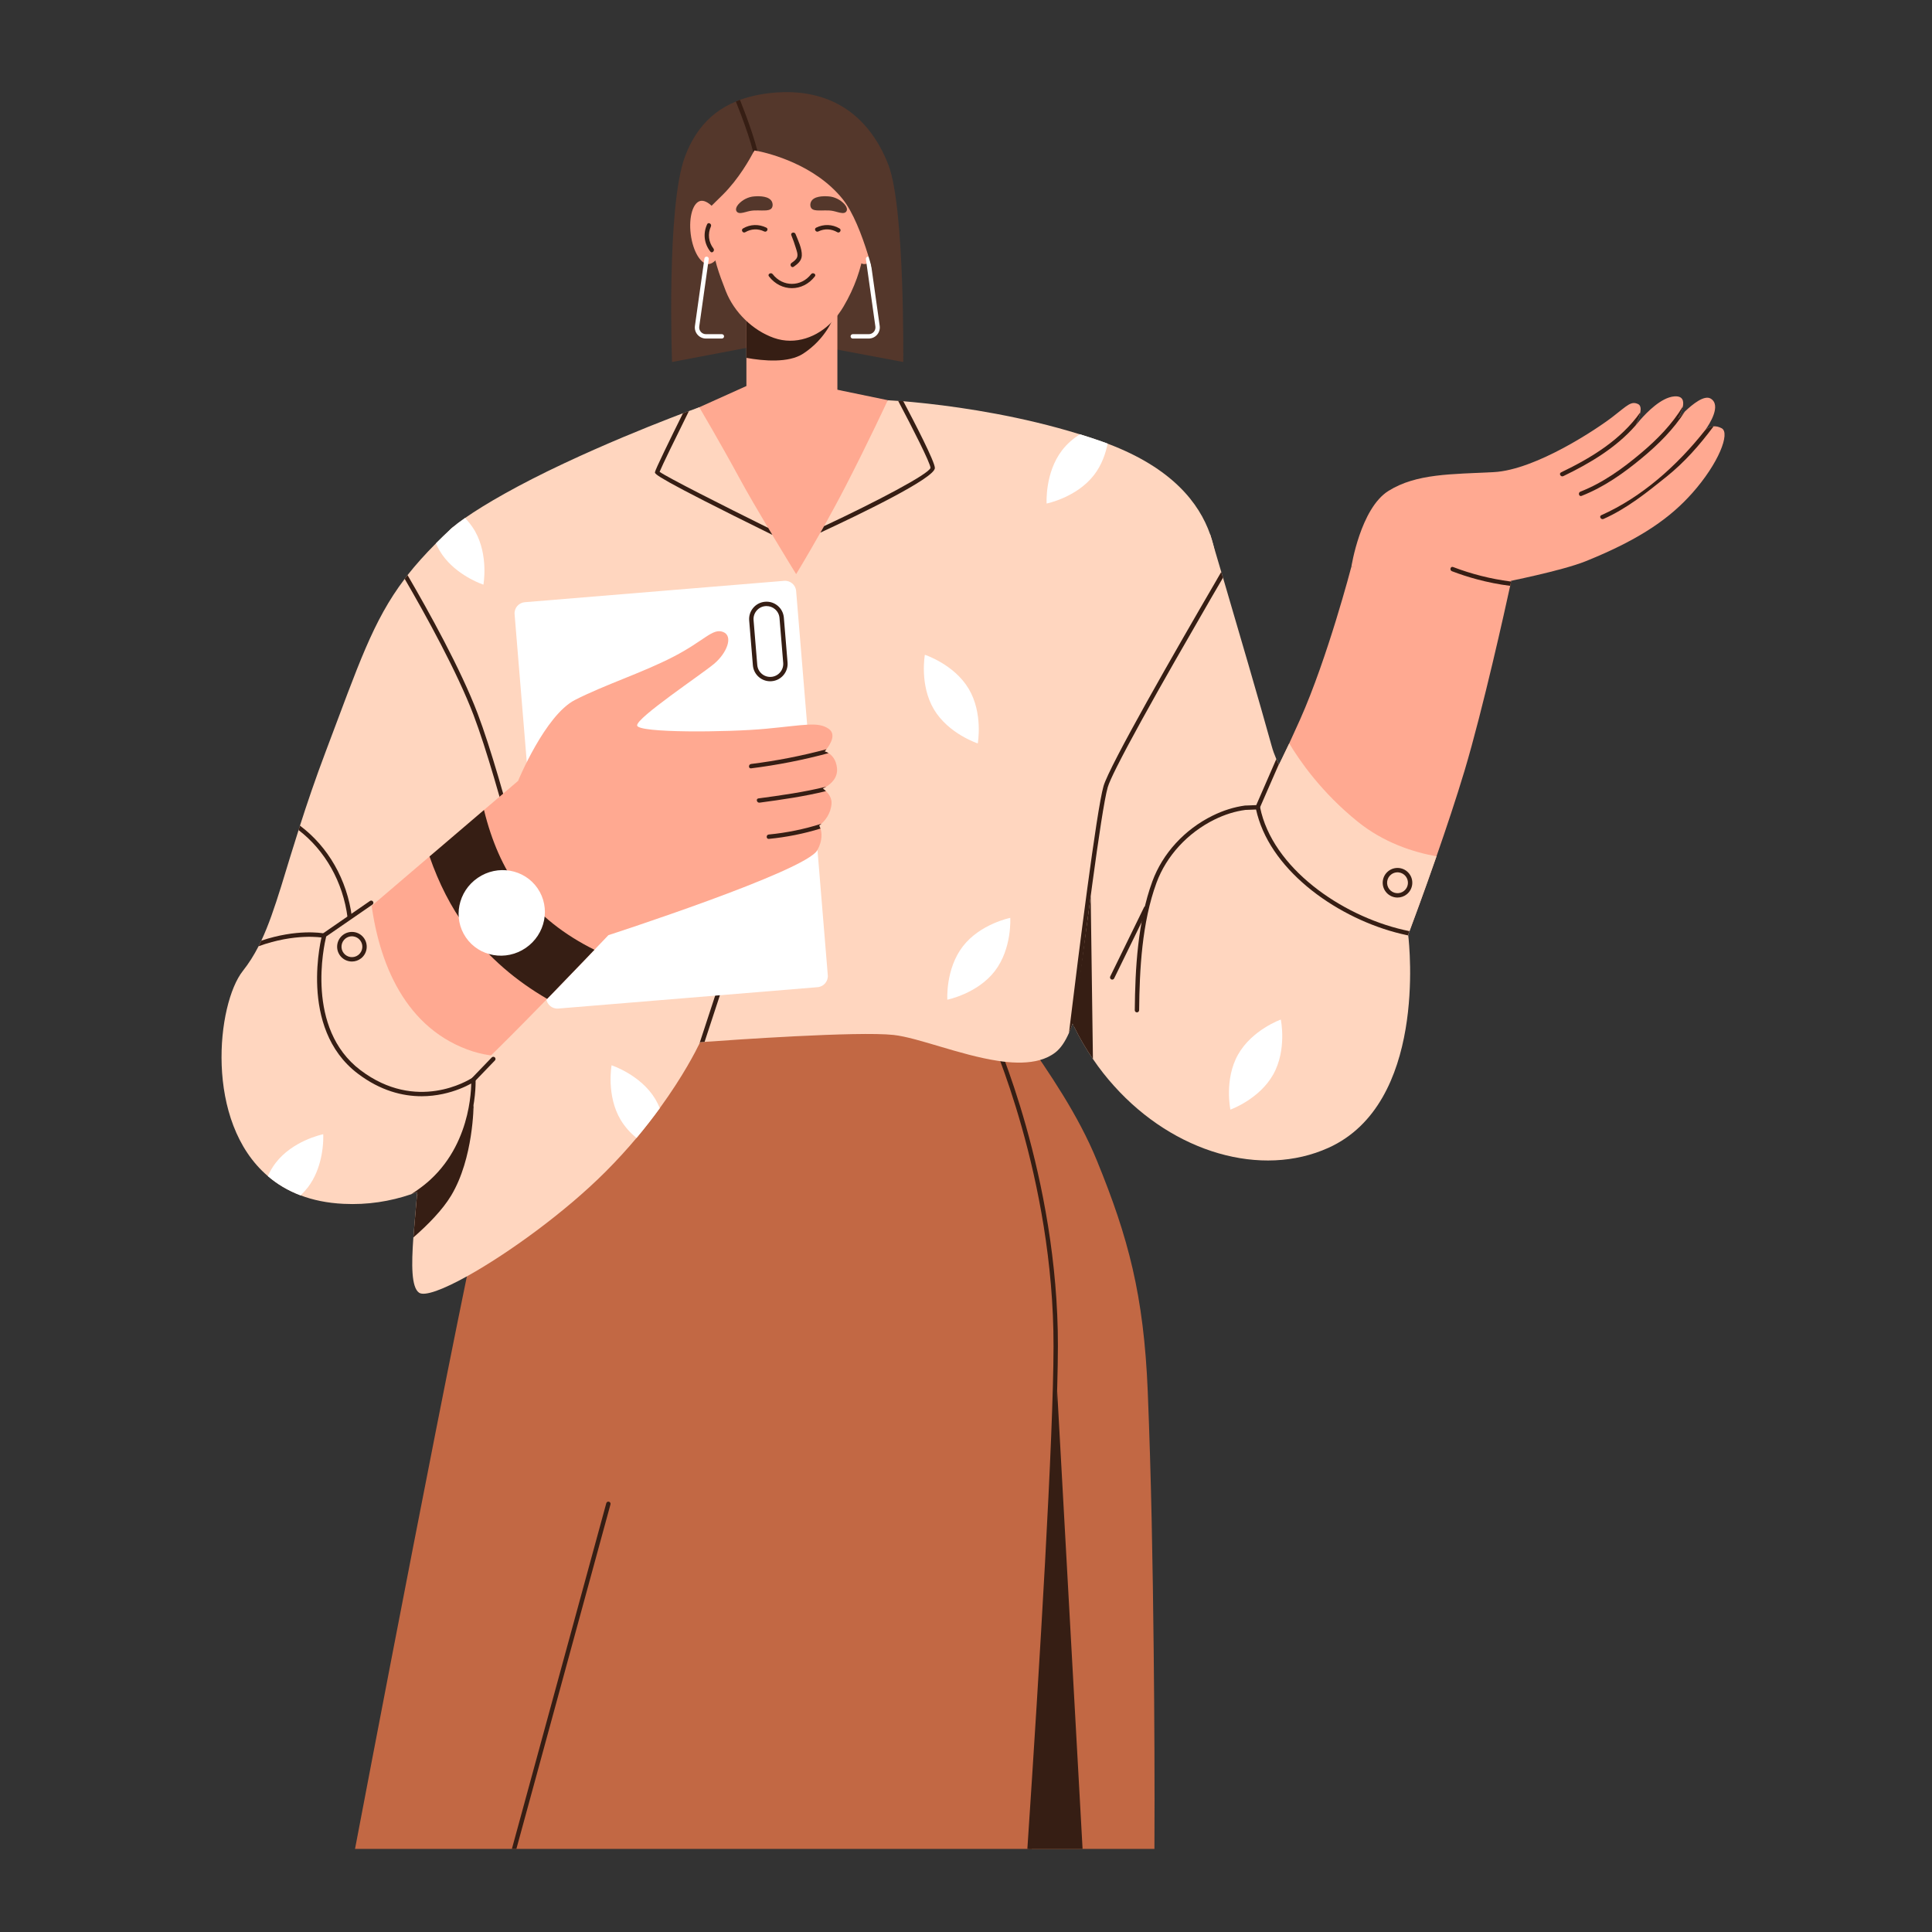
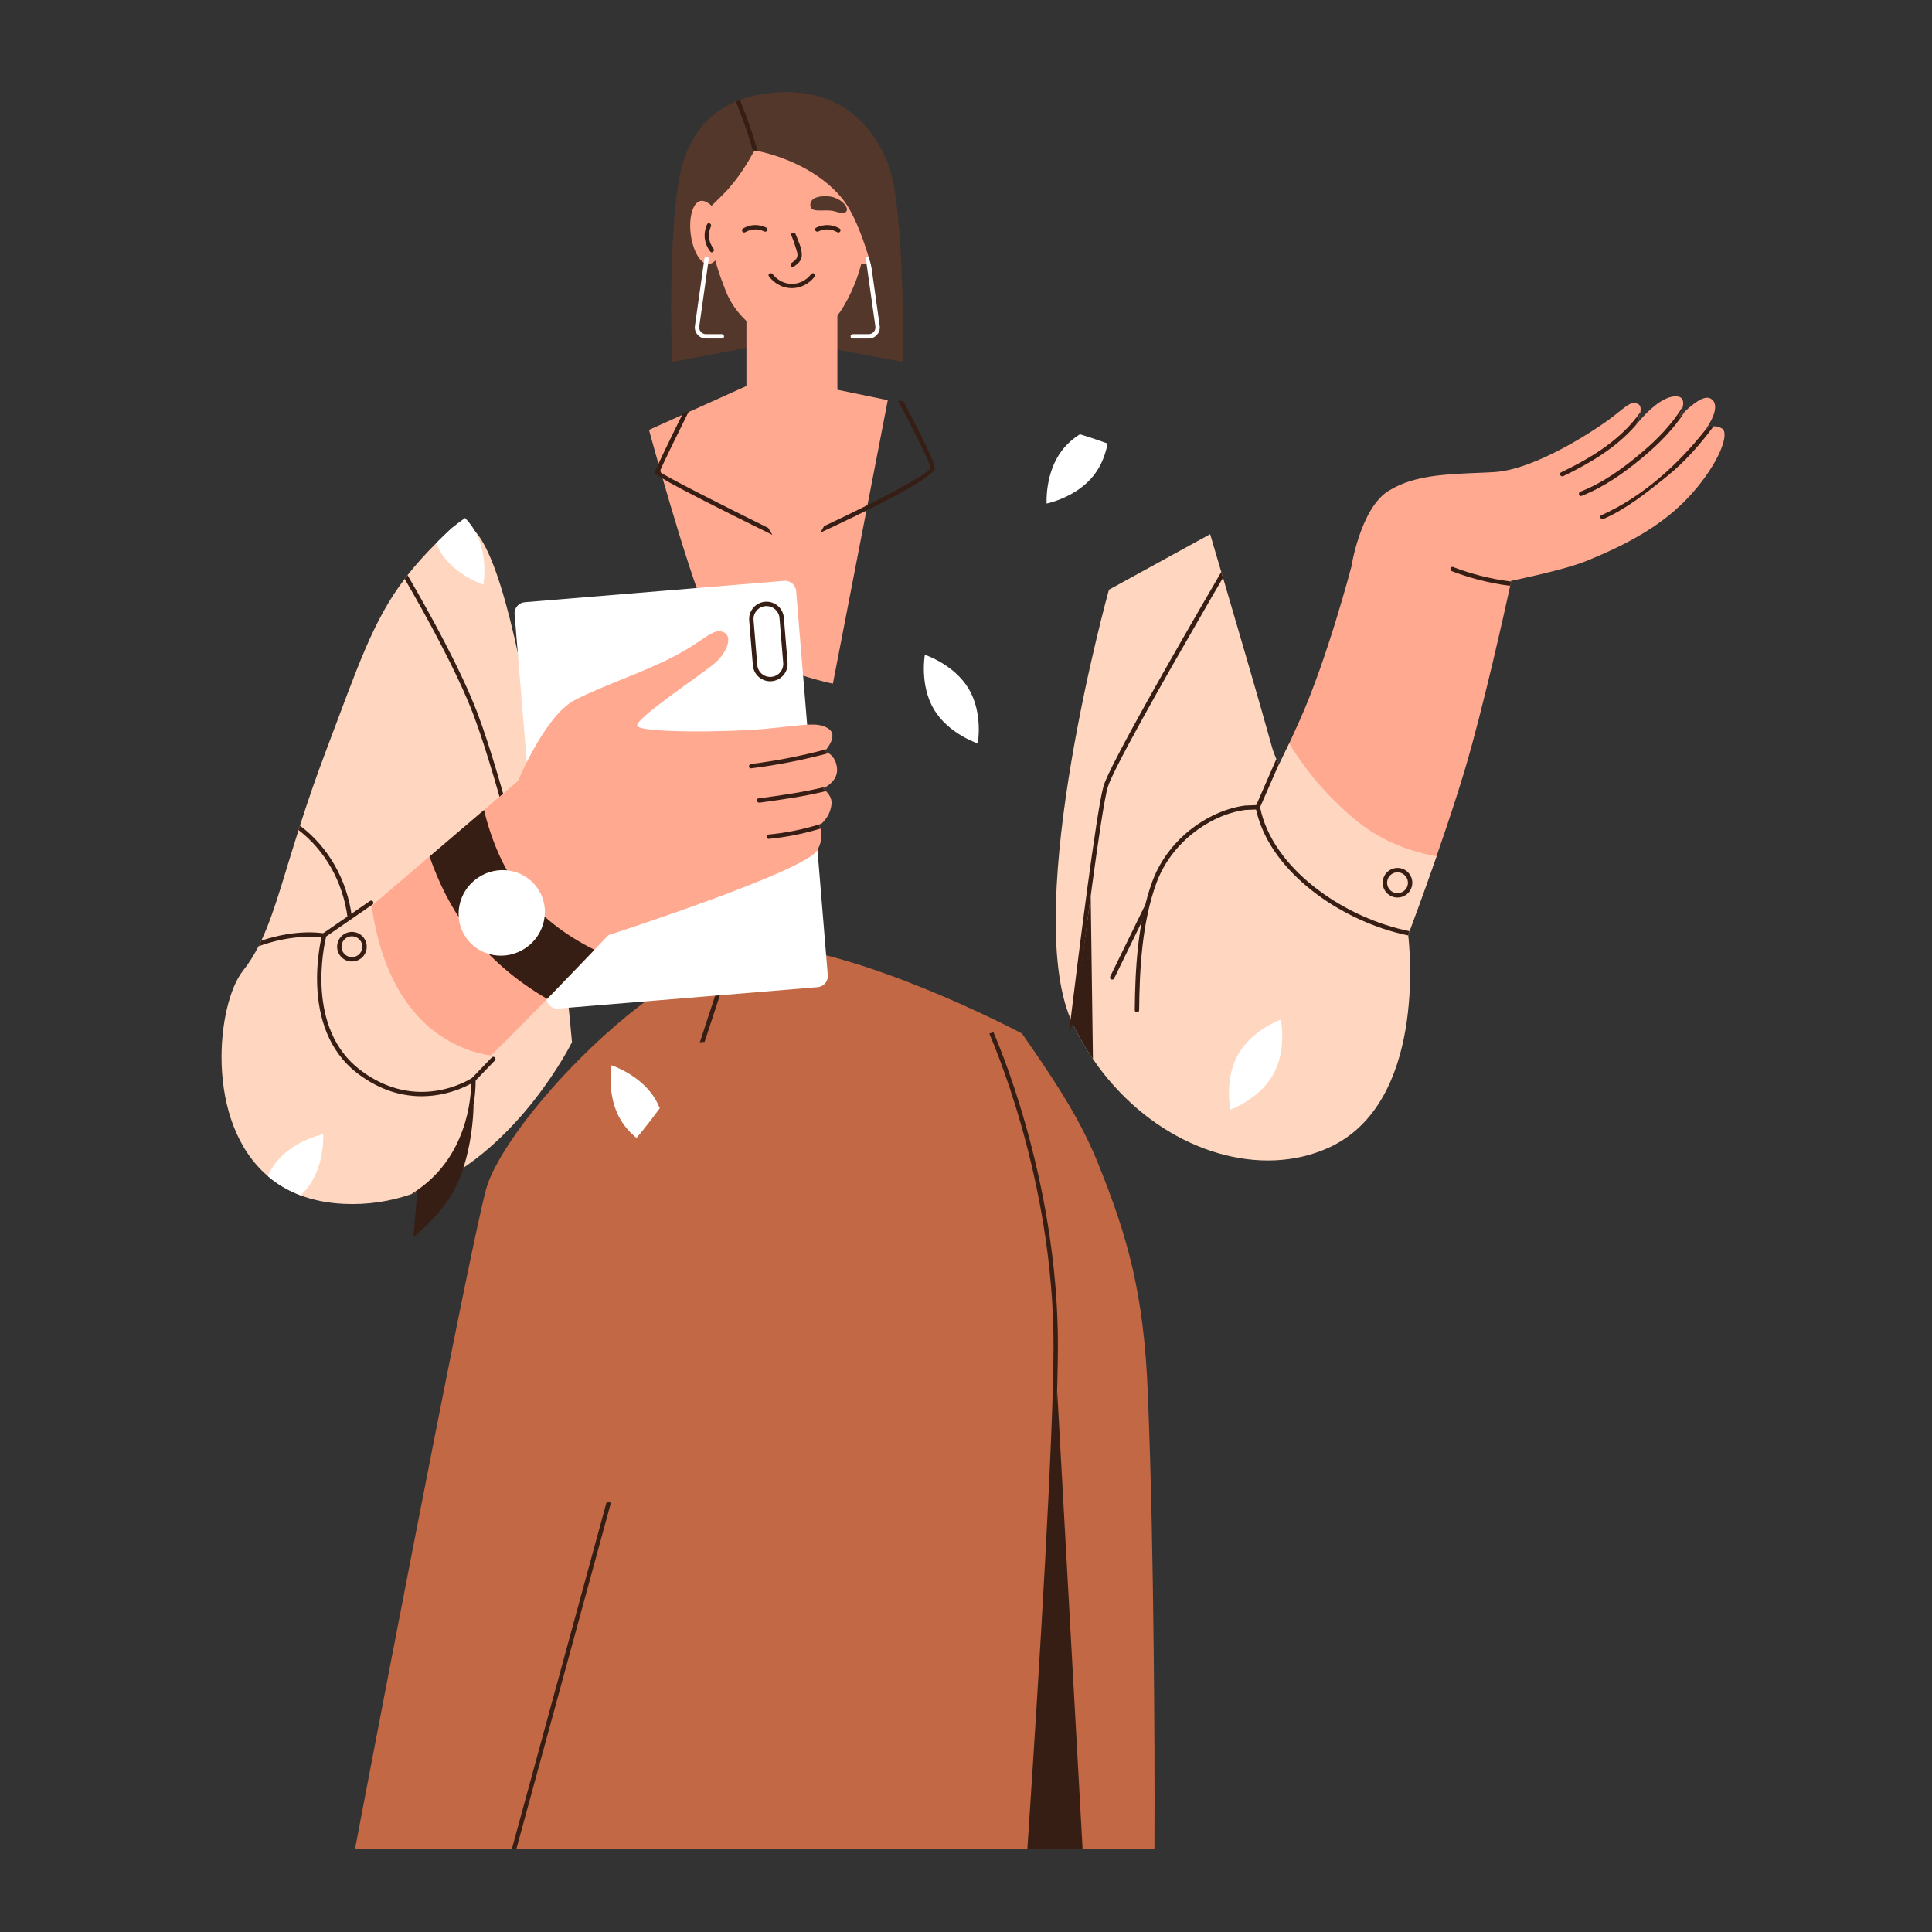
<svg xmlns="http://www.w3.org/2000/svg" id="Layer_2" viewBox="0 0 1176.86 1176.86">
  <rect x="0" y="0" width="1176.86" height="1176.86" fill="#333333" stroke="none" />
  <defs>
    <style>.cls-1{fill:#fff;}.cls-2{fill:#ffd6bf;}.cls-3{fill:#ffa991;}.cls-4{fill:#c26844;}.cls-5{fill:#361e14;}.cls-6{fill:#54372b;}</style>
  </defs>
  <path class="cls-2" d="M348.4,634.84s-31.35,63.76-87.97,88.72c0,.03-.03,.03-.05,.03-2.02,.9-4.1,1.76-6.2,2.53-1.28,.51-2.55,.96-3.83,1.38-12.61,4.28-26.37,6.55-41.19,5.8-9.85-.48-18.49-2.29-26.08-5.16-7.69-2.9-14.29-6.89-19.9-11.71-38.88-33.16-31.08-105.05-15.22-125.04,3.67-4.63,6.76-9.58,9.53-14.98,.59-1.12,1.14-2.26,1.68-3.41,4.39-9.31,8.01-20.04,12.03-32.86,.29-.96,.59-1.89,.88-2.87,2.87-9.37,6.01-19.8,9.79-31.64,.27-.88,.56-1.78,.85-2.69,4.26-13.33,9.34-28.37,15.81-45.48,19.96-52.79,28.5-79.14,48-104.87,.56-.77,1.14-1.52,1.73-2.29,4.98-6.31,10.62-12.61,17.3-19.32,2.79-2.82,5.8-5.72,8.99-8.7,.27-.24,.56-.51,.88-.77,4.82-3.88,9.45-2.87,13.94,2.05t.03,.05c34.91,38.34,59.02,311.22,59.02,311.22Z" />
  <path class="cls-4" d="M703.21,1126.23H216.26s68.28-359.22,79.83-401.8c11.52-42.57,118.84-157.13,181.82-147.76,62.98,9.39,144.57,52.85,144.57,52.85,17.11,24.56,34.4,49.81,45.71,77.49,19.12,46.78,28.55,81.96,30.95,140.55,2.13,52.61,3.06,105.29,3.62,157.95,.43,40.23,.64,80.49,.45,120.73Z" />
  <path class="cls-5" d="M644.41,820.23c-.11,55.88-8.33,191.99-15.91,306.01h-2.69c7.61-114.02,15.83-250.15,15.94-306.01,.19-103.24-38.74-189.46-39.14-190.63l2.53-.85c.4,1.2,39.46,87.81,39.28,191.48Z" />
  <path class="cls-6" d="M550.2,220.51l-70.83-13.3-70.01,13.3s-3.51-94.44,7.85-125.04c2.16-5.83,5.03-11.39,8.7-16.36,6.01-8.17,13.7-13.7,22.35-17.27,.82-.37,1.65-.69,2.5-1.01,7.16-2.61,14.9-4.02,22.94-4.55,11.95-.8,24.21,.98,35.04,6.25,15.75,7.66,26.42,22.06,32.52,38.18,9.93,26.26,8.94,119.79,8.94,119.79Z" />
  <polygon class="cls-3" points="510.09 171.94 510.09 277.64 454.67 277.64 454.67 191.8 468.68 186.77 510.09 171.94" />
-   <path class="cls-5" d="M508.03,192.64s-4.41,13.44-18.84,22.82c-8.89,5.76-24.14,4.42-34.52,2.53v-26.2l14.01-5.03c18.38,2.5,39.36,5.88,39.36,5.88Z" />
  <path class="cls-3" d="M470.1,71.56c-9.85,2.28-17.78,9.77-24.74,17.34-7.55,8.2-11.22,17.99-12.47,29.54-.99,9.09-.41,18.29,.56,27.36,1.28,11.94,4.37,20.55,8.69,31.58,4.99,12.73,16.33,23.9,29.28,28.46,13.02,4.58,26.59-.44,35.76-10.2,2.56-2.73,4.78-5.76,6.68-8.98,13.43-22.78,15.84-45.72,12.98-72.47-.93-8.69-2.58-17.63-7.38-24.61-6.18-8.98-16.53-13.21-26.52-16.05-7.37-2.1-15.12-3.68-22.61-2.01-.07,.02-.14,.03-.21,.05Z" />
  <path class="cls-3" d="M519.79,140.49c-1.35,10.63,1.46,19.74,6.26,20.35,4.8,.61,9.78-7.52,11.13-18.15,1.35-10.63-1.46-19.74-6.26-20.35-4.8-.61-9.78,7.52-11.13,18.15Z" />
  <path class="cls-1" d="M529.16,206.22h-9.71c-.74,0-1.33-.6-1.33-1.33s.6-1.33,1.33-1.33h9.71c1.19,0,2.32-.51,3.1-1.41,.78-.9,1.13-2.09,.97-3.27l-5.78-41.04c-.1-.73,.4-1.4,1.13-1.5,.74-.1,1.4,.41,1.5,1.13l5.78,41.04c.27,1.94-.31,3.9-1.59,5.38-1.28,1.48-3.15,2.33-5.11,2.33Z" />
  <path class="cls-6" d="M534.61,177.27s-8.57-40.26-21.39-56.09c-16.84-20.84-44.33-27.7-51.81-29.22-1.22-.27-1.92-.37-1.92-.37,0,0-.21,.43-.61,1.22-2.02,3.83-8.83,16.13-18.6,25.81-11.76,11.65-12.21,11.97-12.21,11.97,0,0,.21-32.14,0-32.81-.21-.67,13.76-24.83,13.76-24.83l9.77-2.53,2.61-.69,1.38-.35s40.71-1.09,49.17,2.9c8.46,3.99,17.78-.24,24.67,16.84,2.39,5.96,10.11,26.85,10.86,40.63,1.41,25.73-5.67,47.5-5.67,47.5Z" />
  <path class="cls-5" d="M461.4,91.96c-1.22-.27-1.92-.37-1.92-.37,0,0-.21,.43-.61,1.22-1.7-6.87-4.63-15.25-7.29-22.38-1.2-3.22-2.37-6.15-3.33-8.59,.82-.37,1.65-.69,2.5-1.01,.98,2.53,2.18,5.59,3.43,8.91,2.63,7.08,5.48,15.33,7.21,22.22Z" />
  <path class="cls-3" d="M456.45,234.34l-61.13,27.53s22.73,83.54,35.21,112.35c12.48,28.81,76.82,42.25,76.82,42.25l33.44-172.7-45.6-9.43h-38.73Z" />
  <path class="cls-3" d="M440.88,140.69c1.35,10.63-4.19,19.53-8.99,20.14-4.8,.61-9.78-7.52-11.13-18.15-1.35-10.63,1.46-19.74,6.26-20.35,4.8-.61,12.52,7.72,13.86,18.35Z" />
  <path class="cls-5" d="M434.59,151.37c-3-3.84-3.58-9-1.55-13.42,.71-1.54-1.58-2.9-2.3-1.34-2.59,5.62-1.84,11.78,1.96,16.64,1.05,1.35,2.93-.55,1.88-1.88Z" />
  <path class="cls-5" d="M466.84,138.68c-4.61-2.26-9.78-2.13-14.23,.47-1.48,.86-.14,3.16,1.34,2.3,3.59-2.1,7.8-2.31,11.55-.47,1.53,.75,2.88-1.54,1.34-2.3Z" />
  <path class="cls-5" d="M497.15,138.68c4.61-2.26,9.78-2.13,14.23,.47,1.48,.86,.14,3.16-1.34,2.3-3.59-2.1-7.8-2.31-11.55-.47-1.53,.75-2.88-1.54-1.34-2.3Z" />
-   <path class="cls-6" d="M470.33,123.12c-1.52-3.73-7.56-3.73-10.83-3.49-3.67,.24-7.24,2.08-9.69,4.79-1.09,1.22-2.31,3.51-.67,4.84,.64,.51,1.52,.56,2.31,.48,1.81-.19,3.54-.88,5.32-1.22,3.22-.67,6.55-.13,9.85-.35,.93-.08,1.86-.21,2.69-.69,1.41-.82,1.62-2.82,1.01-4.36Z" />
  <path class="cls-6" d="M514.45,124.42c-2.45-2.71-6.04-4.55-9.69-4.79-3.27-.24-9.31-.24-10.83,3.49-.61,1.54-.4,3.54,1.01,4.36,.8,.48,1.76,.61,2.69,.69,3.3,.21,6.63-.32,9.85,.35,1.78,.35,3.51,1.04,5.32,1.22,.8,.08,1.68,.03,2.31-.48,1.65-1.33,.43-3.62-.67-4.84Z" />
  <path class="cls-5" d="M484.6,142.56c-.63-1.57-3.2-.89-2.57,.71,1.05,2.61,2.01,5.25,2.81,7.95,.48,1.61,1.29,3.66,.77,5.31-.5,1.6-2.19,2.76-3.47,3.65-1.39,.97-.07,3.28,1.34,2.3,2.39-1.67,4.78-3.59,4.93-6.75,.2-4.32-2.26-9.26-3.82-13.17Z" />
  <path class="cls-5" d="M494.08,167.01c-6.06,7.88-17.33,7.88-23.39,0-1.03-1.34-3.34-.02-2.3,1.34,7.36,9.57,20.62,9.58,27.99,0,1.04-1.36-1.27-2.68-2.3-1.34Z" />
-   <path class="cls-2" d="M741.34,351.03c0,.67-.05,1.36-.16,2.08v.03c-.43,3.3-1.81,7.34-3.89,11.95-.03,.03-.03,.05-.05,.08v.03c-4.63,10.19-12.67,23.2-21.53,37.44,0,.03-.03,.03-.03,.05-12.69,20.46-27.03,43.45-35.31,64.31-.03,.03-.03,.05-.03,.08,0,0,0,.03-.03,.03-1.44,3.67-2.69,7.24-3.73,10.75-10.22,34.75-11.02,101.97-21.29,139.3v.03c-.64,2.24-1.28,4.36-1.97,6.36-.69,2.02-1.41,3.91-2.18,5.64v.03c-2.34,5.32-5.06,9.39-8.28,11.87-2.79,2.16-6.01,3.67-9.55,4.66-6.68,1.86-14.48,1.89-22.75,.85-.96-.13-1.92-.27-2.9-.43-22.75-3.46-48.35-14.05-63.25-15.73-21.53-2.4-99.68,3.09-115.24,4.23-1.76,.11-2.71,.19-2.71,.19,0,0-.16,.35-.48,1.01l-.03,.05c-1.97,4.07-9.71,19.4-24.08,39.14-4.15,5.72-8.89,11.84-14.18,18.15-5.64,6.71-11.92,13.62-18.89,20.6-24.8,24.8-59.15,49.57-83.77,63.33-15.01,8.38-26.4,12.64-29.78,10.3-4.71-3.33-4.66-16.95-3.46-33.63,.61-8.04,1.46-16.82,2.18-25.49v-.05c.05-.72,.13-1.44,.19-2.13,.03-.43,.05-.85,.11-1.25,.4-5.24,.74-10.43,.9-15.35,.05-.64,.05-1.28,.08-1.92,.29-9.9,3.09-24.32,6.65-41.3,.16-.85,.35-1.7,.53-2.55,2.13-10.09,4.47-20.97,6.65-32.33,4.74-24.27,8.83-50.58,8.86-75.12,0-4.95-.16-9.82-.51-14.58-.67-8.81-1.38-19.61-2.1-31.72-2.02-33.55-4.02-76.85-4.74-113.44-.05-2.02-.08-4.02-.11-6.01-.32-20.2-.19-37.97,.61-50.34,.67-9.95,1.76-16.42,3.41-17.91,.27-.24,.56-.51,.88-.77,2.02-1.73,4.63-3.75,7.88-5.99,12.03-8.38,32.33-20.17,60.24-33.26,25.33-11.89,49.17-21.55,64.63-27.54,1.41-.53,2.74-1.04,3.99-1.54,1.38-.53,2.66-1.01,3.86-1.46h.03c1.33-.51,2.55-.96,3.62-1.36,4.07-1.52,6.33-2.31,6.33-2.31,0,0,12.88,21.82,24.43,43.11,4.71,8.7,11.34,20.01,17.51,30.41l.03,.03c.82,1.41,1.68,2.82,2.5,4.2,7.9,13.2,14.53,23.89,14.53,23.89,0,0,6.44-10.54,14.74-25.25,.74-1.28,1.49-2.61,2.26-3.96,4.2-7.53,8.78-15.94,13.17-24.45,13.73-26.64,24.91-50.72,25.6-52.18,.03-.05,.03-.08,.03-.08,0,0,2.26,.11,6.31,.4,.96,.05,2,.13,3.14,.21,3.17,.27,7.02,.61,11.47,1.09,1.12,.11,2.29,.24,3.49,.37,22.48,2.5,57.56,7.8,92.6,18.68,4.52,1.38,9.02,2.87,13.49,4.44,1.17,.43,2.31,.83,3.43,1.25,39.35,14.82,55.8,36.29,62.43,55.19,0,0,.03,.08,.08,.27,.03,.08,.05,.19,.11,.32,.03,.11,.08,.24,.11,.37,.61,1.73,1.12,3.46,1.52,5.11,.08,.29,.16,.59,.24,.88,1.68,6.95,2.16,13.36,2.16,18.68Z" />
  <path class="cls-5" d="M440.42,600.46l-11.23,34.19c-1.76,.11-2.71,.19-2.71,.19,0,0-.16,.35-.48,1.01l11.89-36.24,2.53,.85Z" />
  <path class="cls-5" d="M328.98,569.49l-2.61,.61c-.21-.9-22.22-93.21-37.92-134.56-9.98-26.26-29.16-60.96-41.94-82.94,.56-.77,1.14-1.52,1.73-2.29,12.83,22.01,32.52,57.5,42.68,84.27,15.78,41.51,37.81,133.98,38.05,134.91Z" />
  <path class="cls-1" d="M498.04,601.33l-157.99,13.02c-3.73,.31-7-2.47-7.31-6.2l-19.28-234.01c-.31-3.73,2.47-7,6.2-7.31l157.99-13.02c3.73-.31,7,2.47,7.31,6.2l19.28,234.01c.31,3.73-2.47,7-6.2,7.31Z" />
  <path class="cls-2" d="M809.2,699.18c-40.79,18.44-94.04,3.06-130.57-37.68-4.6-5.08-8.91-10.56-12.88-16.42-4.2-6.12-8.04-12.67-11.44-19.61-.21-.37-.4-.77-.56-1.17-.13-.27-.27-.51-.4-.77-.4-.85-.8-1.76-1.17-2.66-29.86-70.35,23.31-261.65,23.31-261.65l61.65-33.82s.03,.08,.08,.27c.03,.08,.05,.19,.11,.32,.27,.9,.8,2.77,1.62,5.48,.08,.29,.16,.59,.24,.88,1.2,3.96,2.82,9.5,4.74,16.05,.35,1.14,.69,2.31,1.06,3.51,8.75,29.75,22.64,77.19,29.62,102.45,.69,2.53,1.65,5.22,2.85,8.04,.45,1.09,.96,2.16,1.49,3.27v.03c0,.05,.05,.13,.08,.21,16.52,35.26,64,87.62,75.97,100.56,1.78,1.94,2.77,2.98,2.77,2.98,0,0,.03,.13,.05,.37,.77,6.65,11.1,102.39-48.62,129.37Z" />
  <path class="cls-3" d="M920.5,354.11s0,.05-.03,.13c-.08,.32-.27,1.22-.56,2.61-2.95,13.57-16.42,74.53-27.78,112.58-5,16.68-11.28,35.47-17.11,52.21-9.21,26.45-17.27,47.79-17.27,47.79,0,0-34.38,2.87-49.44-13.09-15.09-15.97-42.15-66.52-42.15-66.52,0,0,6.57-10.16,19.16-36.99,2.02-4.36,4.2-9.18,6.57-14.45,16.84-37.71,31.27-93.13,31.27-93.13l84.03-8.44,13.3,17.3Z" />
  <path class="cls-2" d="M875.03,521.64c-7.45,21.42-14.16,39.51-16.44,45.58-.53,1.44-.82,2.21-.82,2.21,0,0-.27,.08-.77,.21-6.87,1.81-58.57,14.9-72.62,0-11.44-12.11-15.99-51.81-17.54-70.25-.21-2.63-.37-4.84-.48-6.47-.08-1.25-.13-2.16-.16-2.66-.03-.29-.03-.45-.03-.45,0,0,3.81-5.88,11.15-20.46,.03-.08,.05-.13,.08-.19,.53-1.04,1.06-2.13,1.62-3.27,1.89-3.83,3.99-8.17,6.31-13.07,6.36,10.67,19.74,29.96,41.62,47.63,15.86,12.83,33.85,18.63,48.08,21.18Z" />
  <path class="cls-3" d="M1030.72,300.47c-12.64,14.18-30.15,27.49-64.98,41.46-14.45,5.8-49.09,12.64-49.09,12.64l-93.48-9.31s5.53-35.6,22.62-46.25c17.08-10.64,38.37-10.09,64.08-11.42,25.73-1.33,63.65-26.82,72.62-33.82,8.99-6.97,11.07-9.61,15.33-7.64,1.6,.75,1.78,2.77,1.38,5.03-.59,3.25-2.39,6.97-2.93,8.01t-.03,.05s-.03,.08-.03,.08c.11-.11,.27-.32,.48-.59,.74-.88,1.49-1.78,2.23-2.71,4.36-5,13.01-13.81,20.81-14.53,5.32-.48,6.04,2.71,5.38,6.12-.67,3.27-2.61,6.76-2.95,7.4,.43-.48,2.02-2.26,4.2-4.34,.03,0,.03-.03,.03-.03,4.6-4.39,11.73-10.16,15.65-7.82,6.73,4.02-.82,15.65-3.09,18.84-.13,.24-.32,.48-.51,.69,.45-.48,2.39-2.45,5.37-2.63,1.44-.11,3.11,.19,4.98,1.2,5.22,2.87-1.78,21.26-18.07,39.57Z" />
  <path class="cls-5" d="M920.48,354.25c-.08,.32-.27,1.22-.56,2.61-6.81-.85-13.54-2.18-20.2-3.96-5.16-1.38-10.27-3.03-15.3-4.95-1.57-.61-.88-3.17,.72-2.55,11.28,4.31,22.94,7.24,34.75,8.78,.19,.03,.37,.05,.59,.08Z" />
  <path class="cls-5" d="M999.19,251.16c-.59,3.25-2.39,6.97-2.93,8.01t-.03,.05c-11.81,13.49-27.67,22.96-43.96,30.81-1.54,.74-2.9-1.54-1.36-2.29,18.49-8.89,36.43-19.82,48.27-36.59Z" />
  <path class="cls-5" d="M1026.35,250.66c-7,10.96-16.26,20.12-26.29,28.42-11.2,9.29-23.07,17.64-36.67,22.99-1.6,.61-2.29-1.94-.72-2.58,13.84-5.43,25.92-14.18,37.2-23.71,9.74-8.22,18.63-17.32,25.23-28.18-.67,3.27-2.61,6.76-2.95,7.4,.43-.48,2.02-2.26,4.2-4.34Z" />
  <path class="cls-5" d="M1043.81,259.7c-8.54,11.44-17.56,21.77-28.84,30.81-11.97,9.63-24.05,19.32-38.21,25.6-1.54,.69-2.9-1.6-1.33-2.29,24.75-11.02,46.19-30.25,63.01-51.49,.45-.48,2.39-2.45,5.37-2.63Z" />
  <path class="cls-3" d="M370.6,569.65s-3.22,3.38-8.49,8.89c-.35,.35-.69,.72-1.06,1.09-1.17,1.25-2.47,2.58-3.83,4.02-5.4,5.67-12.11,12.61-19.34,20.06-1.52,1.54-3.06,3.14-4.6,4.74-1.17,1.22-2.37,2.45-3.57,3.67-24.64,25.25-52.18,52.61-56.68,53.78-8.44,2.21-55-19.96-51.89-59.87,3.11-39.91-2.37-47.71-2.37-47.71l42.87-36.62,6.6-5.61,8.57-7.32,18.01-15.38,7.42-6.33,5.4-4.6,7.96-6.81,36.8,46.57,18.2,47.44Z" />
  <path class="cls-5" d="M362.11,578.54c-.35,.35-.69,.72-1.06,1.09-1.17,1.25-2.47,2.58-3.83,4.02-5.4,5.67-12.11,12.61-19.34,20.06-1.52,1.54-3.06,3.14-4.6,4.74-18.52-10.75-35.44-24.8-49.31-43.37-9.1-12.19-16.63-26.93-22.33-43.37l6.6-5.61,8.57-7.32,18.01-15.38c4.58,18.84,11.76,35.26,21.13,47.79,12.29,16.44,28.29,28.5,46.17,37.36Z" />
  <path class="cls-3" d="M503.3,479.2c-1.22,.75-2.1,1.09-2.1,1.09,0,0,.88,.59,1.94,1.62,1.62,1.6,3.65,4.31,3.38,7.69-.48,6.23-4.15,10.38-6.2,12.19-.8,.75-1.33,1.12-1.33,1.12,0,0,.43,.64,.8,1.81,.77,2.42,1.44,7.1-1.92,13.17-7.1,12.85-127.27,51.75-127.27,51.75l-35.92-10.64-19.08-83.37s16.42-39.91,34.59-49.23c18.17-9.31,41.24-16.63,60.08-26.4,18.87-9.74,23.74-17.51,30.17-15.06,6.41,2.42,2.42,12.85-5.56,19.5-7.98,6.65-47.23,32.81-46.78,37.47,.45,4.66,55,4.23,78.5,2,23.5-2.21,31.72-4.42,38.13,0,4.98,3.43,.82,9.74-1.3,12.45v.03c-.67,.8-1.12,1.28-1.12,1.28,0,0,1.06,.27,2.4,1.09,2,1.28,4.6,3.89,5.14,9.1,.61,6.01-3.8,9.66-6.55,11.34Z" />
  <path class="cls-2" d="M306.45,644.06c-2.18-1.37-5.8-.93-8.23-1.28-4.66-.66-9.23-1.86-13.64-3.51-40.04-14.99-55.5-56.78-59.23-96.42-1.79,1.97-4.65,2.4-7.37,2.55-1.38,.08-2.16-.77-2.39-1.8-27.56,13.42-48.04,38.94-53.08,69.67-2.83,17.28-.42,34.67,6.3,50.79,6.42,15.41,15.72,33.65,29.74,43.49,25.44,17.86,62.08,3.73,83.44-14.21,11.4-9.57,20.73-22.12,24.75-36.59,.98-3.54,3.72-10.18-.29-12.7Z" />
  <ellipse class="cls-1" cx="305.61" cy="556.12" rx="26.47" ry="25.87" transform="translate(-260.67 269.78) rotate(-34.39)" />
  <path class="cls-5" d="M504.71,458.77c-15.49,4.18-31.24,7.26-47.2,9.26-1.7,.21-1.68-2.45,0-2.66,15.54-1.94,30.87-4.95,45.93-8.97-.67,.8-1.12,1.28-1.12,1.28,0,0,1.06,.27,2.4,1.09Z" />
  <path class="cls-5" d="M501.19,480.29s.88,.59,1.94,1.62c-13.25,3.25-26.85,5.19-40.45,7.02-1.68,.21-2.39-2.34-.72-2.58,13.86-1.86,27.78-3.81,41.32-7.16-1.22,.75-2.1,1.09-2.1,1.09Z" />
  <path class="cls-5" d="M498.99,502.91s.43,.64,.8,1.81c-10.22,3.14-20.7,5.24-31.45,6.28-1.7,.16-1.78-2.5-.08-2.66,10.96-1.06,21.66-3.25,32.06-6.55-.8,.75-1.33,1.12-1.33,1.12Z" />
  <path class="cls-5" d="M469.15,414.99c-2.5,0-4.9-.88-6.83-2.51-2.16-1.83-3.47-4.39-3.71-7.21l-2.25-27.3c-.23-2.82,.65-5.56,2.48-7.72,1.83-2.16,4.39-3.47,7.21-3.7,2.82-.24,5.56,.65,7.72,2.47,2.16,1.83,3.47,4.39,3.71,7.21l2.25,27.3c.48,5.82-3.86,10.94-9.68,11.42h0c-.3,.03-.59,.04-.89,.04Zm-2.21-45.81c-.22,0-.44,0-.67,.03-2.11,.17-4.03,1.16-5.39,2.77-1.37,1.62-2.03,3.67-1.85,5.78l2.25,27.3c.17,2.11,1.16,4.03,2.77,5.4,1.62,1.37,3.67,2.02,5.78,1.85h0c4.36-.36,7.61-4.2,7.25-8.55l-2.25-27.3c-.17-2.11-1.16-4.03-2.77-5.39-1.44-1.22-3.24-1.88-5.11-1.88Z" />
  <path class="cls-5" d="M470.46,325.8c-71.79-35.36-71.61-37.04-71.5-38.18,.13-1.46,9.23-20.09,17.06-35.9h.03c1.33-.51,2.55-.96,3.62-1.36-7.96,16.05-16.42,33.37-17.88,37.04,4.63,3.38,39.14,20.81,66.15,34.17l.03,.03c.82,1.41,1.68,2.82,2.5,4.2Z" />
  <path class="cls-5" d="M569.47,285.09c0,6.23-46.83,28.74-69.74,39.35,.74-1.28,1.49-2.61,2.26-3.96,32.04-15.01,63.78-31.72,64.82-35.47-.03-2.82-11.02-24.45-19.72-40.85,.96,.05,2,.13,3.14,.21,7.02,13.28,19.21,36.83,19.24,40.71Z" />
  <path class="cls-5" d="M744.99,351.9c-2.42,4.12-5,8.57-7.69,13.17-.03,.03-.03,.05-.05,.08v.03c-6.76,11.68-14.18,24.59-21.53,37.44,0,.03-.03,.03-.03,.05-14.16,24.8-27.83,49.39-35.31,64.31-.03,.03-.03,.05-.03,.08,0,0,0,.03-.03,.03-2.93,5.85-4.9,10.16-5.56,12.48-4.02,13.68-14.61,98.11-19.45,137.57v.03c-.37,3.06-.72,5.85-1.01,8.3-.35-.64-.64-1.3-.96-1.94-.69,2.02-1.41,3.91-2.18,5.64,.29-2.34,.61-5.14,1.01-8.3,4.58-37.55,15.78-127.48,20.04-142.04,3.67-12.61,43.72-82.38,68.97-125.7v-.03c.93-1.62,1.86-3.19,2.74-4.71,.35,1.14,.69,2.31,1.06,3.51Z" />
  <path class="cls-5" d="M778.94,465.66v.03c-.48,1.04-.98,2.24-1.54,3.49-.03,.05-.05,.11-.08,.19-3.62,8.33-8.75,20.09-9.77,22.38-.11,.24-.16,.37-.16,.4-.19,.43-.29,.67-1.04,.8-.29,.05-.69,.11-1.25,.16-.9,.05-2.26,.08-4.28,.16-1.06,.03-1.92,.05-2.13,.08-6.33,.82-12.69,2.82-18.89,5.88-16.44,8.12-29.32,22.17-35.34,38.53-8.86,24.16-10.32,52.79-10.56,77.59-.03,.75-.61,1.33-1.33,1.33h-.03c-.72,0-1.33-.61-1.3-1.33,.24-25.04,1.73-53.96,10.72-78.5,6.25-17,19.61-31.59,36.67-39.99,6.47-3.19,13.09-5.27,19.72-6.17,.19-.03,1.17-.05,2.37-.08,1.3-.05,3.46-.13,4.52-.19,.75-1.68,3.3-7.58,12.21-28.02,.45,1.09,.96,2.16,1.49,3.27Z" />
  <path class="cls-5" d="M677.48,596.71c-.2,0-.4-.04-.58-.14-.66-.32-.93-1.12-.61-1.78l20.59-42.13c.32-.66,1.12-.93,1.78-.61,.66,.32,.93,1.12,.61,1.78l-20.59,42.13c-.23,.47-.7,.75-1.2,.75Z" />
  <path class="cls-5" d="M857.76,569.43s.03,.13,.05,.37c-.29-.03-.56-.08-.82-.16-37.31-7.82-78.74-35.02-90.15-70.25-.69-2.08-1.25-4.18-1.73-6.31-.08-.4-.16-.82-.24-1.22-.13-.75,.32-1.44,1.04-1.57,.11-.03,.21-.03,.29-.03,.61,.03,1.17,.45,1.28,1.06,.03,.13,.05,.27,.08,.4,7.4,36.8,49.17,65.88,87.44,74.72,1.2,.29,2.39,.56,3.59,.77-.53,1.44-.82,2.21-.82,2.21Z" />
  <path class="cls-5" d="M256.79,667.76c-11.46,0-24.97-3.27-38.84-13.78-36.73-27.83-21.86-84.12-21.71-84.68,.08-.3,.27-.57,.53-.74l28.59-19.74c.6-.42,1.43-.27,1.85,.34,.42,.61,.27,1.43-.34,1.85l-28.18,19.45c-1.33,5.38-12.69,55.98,20.86,81.4,34.11,25.84,65.83,6.15,67.92,4.81l12.08-12.54c.51-.53,1.36-.54,1.88-.04,.53,.51,.55,1.35,.04,1.88l-12.18,12.65c-.06,.07-.13,.12-.21,.18-.21,.15-13.49,8.96-32.29,8.97Z" />
  <path class="cls-5" d="M197.96,570.07c-.13,.72-.82,1.2-1.54,1.09-.19-.05-16.6-2.87-38.93,5.24,.59-1.12,1.14-2.26,1.68-3.41,21.61-7.26,36.99-4.6,37.71-4.47,.74,.13,1.22,.82,1.09,1.54Z" />
  <path class="cls-5" d="M263.95,720.55c-1.12,1.04-2.29,2.05-3.51,3.01,0,.03-.03,.03-.05,.03-2.02,1.68-4.15,3.22-6.39,4.71,.05-.75,.13-1.46,.19-2.18-1.28,.51-2.55,.96-3.83,1.38,1.33-.82,2.66-1.7,3.94-2.63,2.79-1.97,5.43-4.04,7.85-6.28,26.48-24.32,24.88-60.46,24.88-60.8-.05-.75,.51-1.36,1.25-1.41,.75-.08,1.36,.53,1.41,1.25,0,.37,1.68,37.73-25.73,62.93Z" />
  <path class="cls-5" d="M214.37,558.76l-2.63,.35c-2.77-21.98-13.86-41.22-29.88-53.48,.27-.88,.56-1.78,.85-2.69,17,12.67,28.76,32.78,31.67,55.83Z" />
  <path class="cls-5" d="M851.3,546.74c-.36,0-.72-.02-1.09-.07-2.39-.29-4.53-1.48-6.02-3.38-1.49-1.89-2.15-4.25-1.87-6.64,.29-2.39,1.48-4.53,3.38-6.02,1.89-1.49,4.25-2.14,6.64-1.87,2.39,.29,4.53,1.48,6.02,3.38,1.49,1.89,2.15,4.25,1.87,6.64-.29,2.39-1.48,4.53-3.38,6.02-1.61,1.26-3.54,1.93-5.56,1.93Zm-.03-15.37c-1.42,0-2.78,.47-3.91,1.36-1.33,1.05-2.18,2.56-2.38,4.24-.2,1.69,.27,3.35,1.31,4.68s2.56,2.18,4.24,2.38c1.69,.2,3.35-.27,4.68-1.31,1.33-1.05,2.18-2.56,2.38-4.24,.2-1.69-.27-3.35-1.31-4.68-1.05-1.33-2.56-2.18-4.24-2.38-.26-.03-.51-.05-.77-.05Z" />
  <path class="cls-5" d="M214.38,585.7c-2.67,0-5.32-1.18-7.09-3.44-3.07-3.91-2.4-9.58,1.51-12.66,1.89-1.49,4.24-2.14,6.64-1.87,2.39,.29,4.53,1.48,6.02,3.38,3.07,3.91,2.4,9.58-1.51,12.66h0c-1.65,1.3-3.61,1.93-5.56,1.93Zm-.02-15.37c-1.42,0-2.78,.47-3.92,1.36-2.75,2.17-3.23,6.17-1.06,8.92,2.17,2.75,6.17,3.23,8.92,1.07,2.75-2.17,3.23-6.17,1.06-8.92-1.05-1.33-2.56-2.18-4.24-2.38-.25-.03-.51-.05-.76-.05Z" />
  <polygon class="cls-5" points="659.44 1126.23 626.66 1126.23 643.95 846.84 659.44 1126.23" />
  <path class="cls-1" d="M439.72,206.22h-9.71c-1.96,0-3.82-.85-5.11-2.33-1.29-1.48-1.87-3.44-1.59-5.38l5.78-41.04c.1-.73,.76-1.23,1.5-1.13,.73,.1,1.23,.77,1.13,1.5l-5.78,41.04c-.17,1.18,.19,2.37,.97,3.27,.78,.9,1.91,1.41,3.1,1.41h9.71c.74,0,1.33,.6,1.33,1.33s-.6,1.33-1.33,1.33Z" />
  <path class="cls-5" d="M371.87,916.37l-57.32,209.87h-2.74l57.5-210.56c.19-.72,.9-1.12,1.62-.93,.72,.19,1.14,.93,.93,1.62Z" />
  <path class="cls-1" d="M674.71,270.21c-1.2,5.96-3.57,13.01-8.25,19.08-10.59,13.76-28.92,17.43-28.92,17.43,0,0-1.17-18.68,9.42-32.44,3.14-4.1,7-7.29,10.83-9.77,4.52,1.38,9.02,2.87,13.49,4.44,1.17,.43,2.31,.83,3.43,1.25Z" />
-   <path class="cls-1" d="M605.98,591.53c-10.58,13.76-28.92,17.41-28.92,17.41,0,0-1.18-18.66,9.41-32.42,10.58-13.76,28.92-17.41,28.92-17.41,0,0,1.18,18.66-9.41,32.42Z" />
  <path class="cls-1" d="M195.53,705.25c-1.28,5.75-3.62,12.32-8.04,18.07-1.36,1.76-2.85,3.38-4.42,4.82-7.69-2.9-14.29-6.89-19.9-11.71,1.22-2.77,2.79-5.53,4.79-8.12,5.06-6.57,11.92-10.86,17.67-13.52,6.28-2.9,11.26-3.89,11.26-3.89,0,0,.4,6.33-1.36,14.34Z" />
  <path class="cls-1" d="M568.92,432.16c-8.9-14.9-5.55-33.3-5.55-33.3,0,0,17.78,5.77,26.68,20.68,8.9,14.9,5.55,33.3,5.55,33.3,0,0-17.78-5.77-26.68-20.68Z" />
  <path class="cls-1" d="M401.89,675.05c-4.15,5.72-8.89,11.84-14.18,18.15-3.51-2.9-6.94-6.55-9.61-10.99-8.91-14.9-5.56-33.29-5.56-33.29,0,0,17.8,5.77,26.69,20.68,1.06,1.78,1.94,3.62,2.66,5.45Z" />
  <path class="cls-1" d="M294.47,356.14s-13.97-4.52-23.34-15.94c-1.2-1.46-2.31-3.03-3.33-4.74-.88-1.46-1.62-2.95-2.26-4.47,2.79-2.82,5.8-5.72,8.99-8.7,.27-.24,.56-.51,.88-.77,2.02-1.73,4.63-3.75,7.88-5.99,2.05,2.16,3.99,4.58,5.64,7.32,.13,.24,.29,.48,.43,.72t.03,.05c8.33,14.77,5.08,32.52,5.08,32.52Z" />
  <path class="cls-1" d="M754.1,642.47c8.48-15.15,26.09-21.42,26.09-21.42,0,0,3.87,18.29-4.61,33.44-8.48,15.15-26.09,21.42-26.09,21.42,0,0-3.87-18.29,4.61-33.44Z" />
  <path class="cls-5" d="M665.75,645.09c-4.2-6.12-8.04-12.67-11.44-19.61-.21-.37-.4-.77-.56-1.17l10.64-78.44,1.36,99.23Z" />
  <path class="cls-5" d="M288.48,672.92s0,32.68-13.68,55.37c-5.27,8.78-14.21,17.83-22.99,25.49,.61-8.04,1.46-16.82,2.18-25.49v-.05l7.5-7.34s11.12-10.78,17.3-22.19c6.15-11.39,9.69-25.78,9.69-25.78Z" />
</svg>